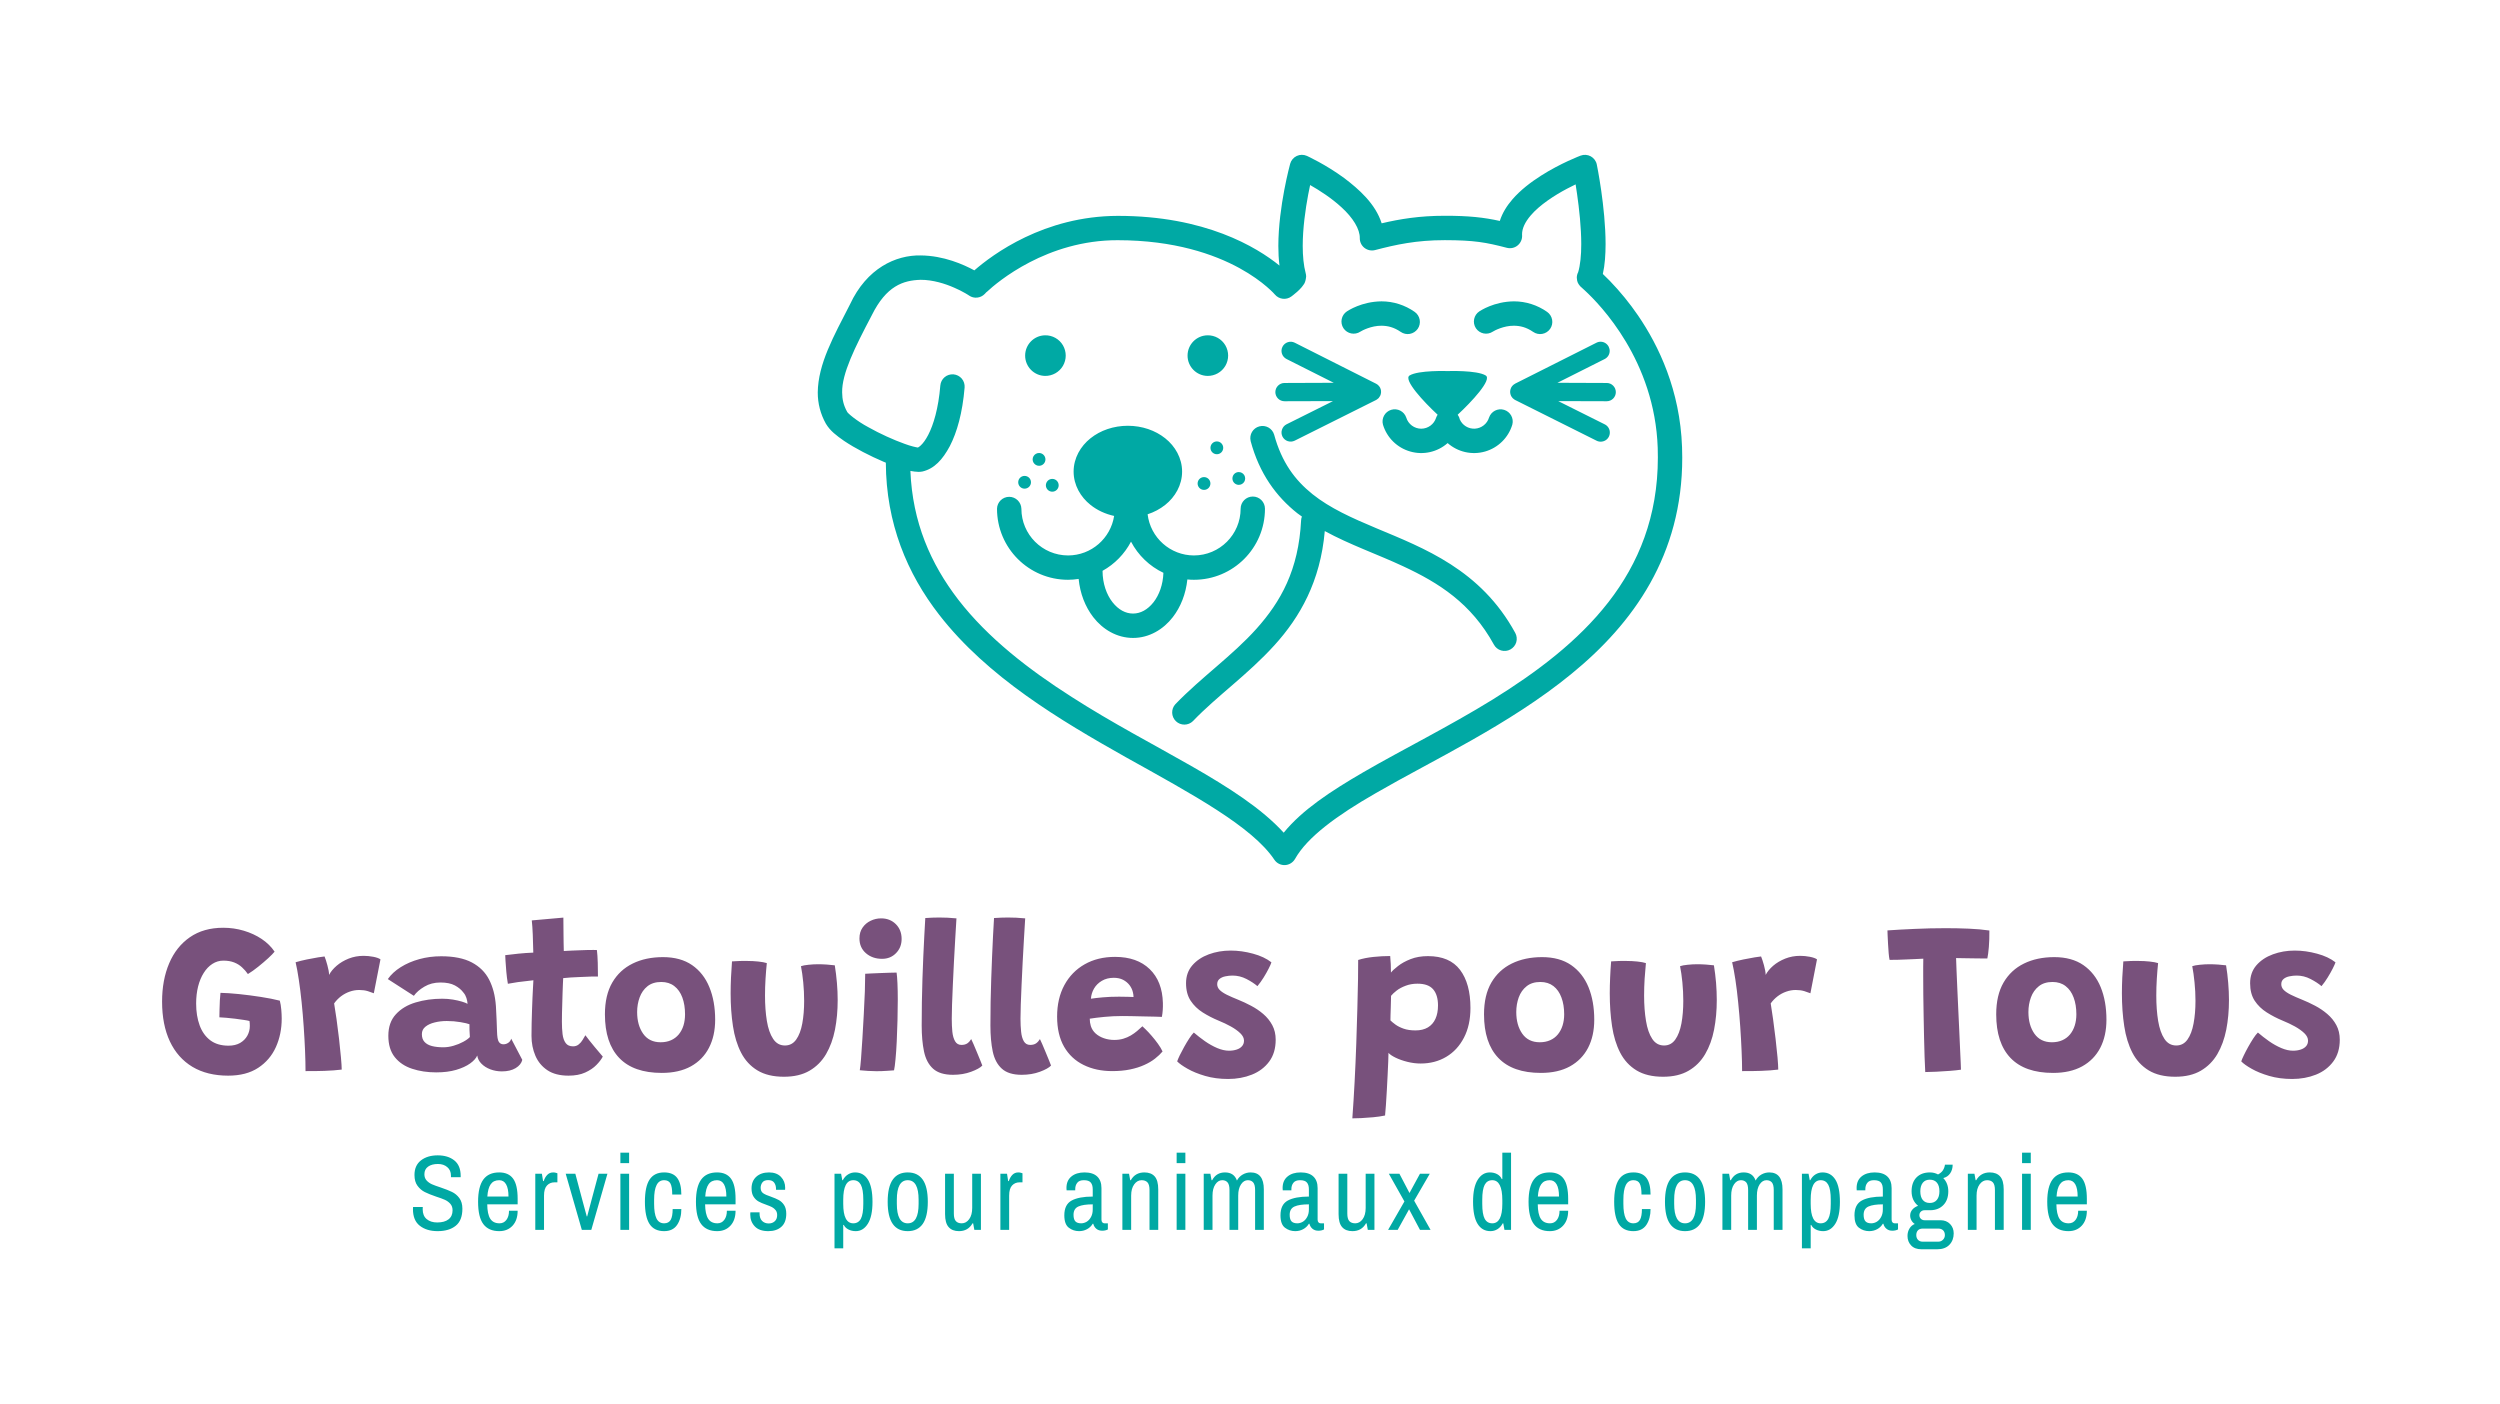
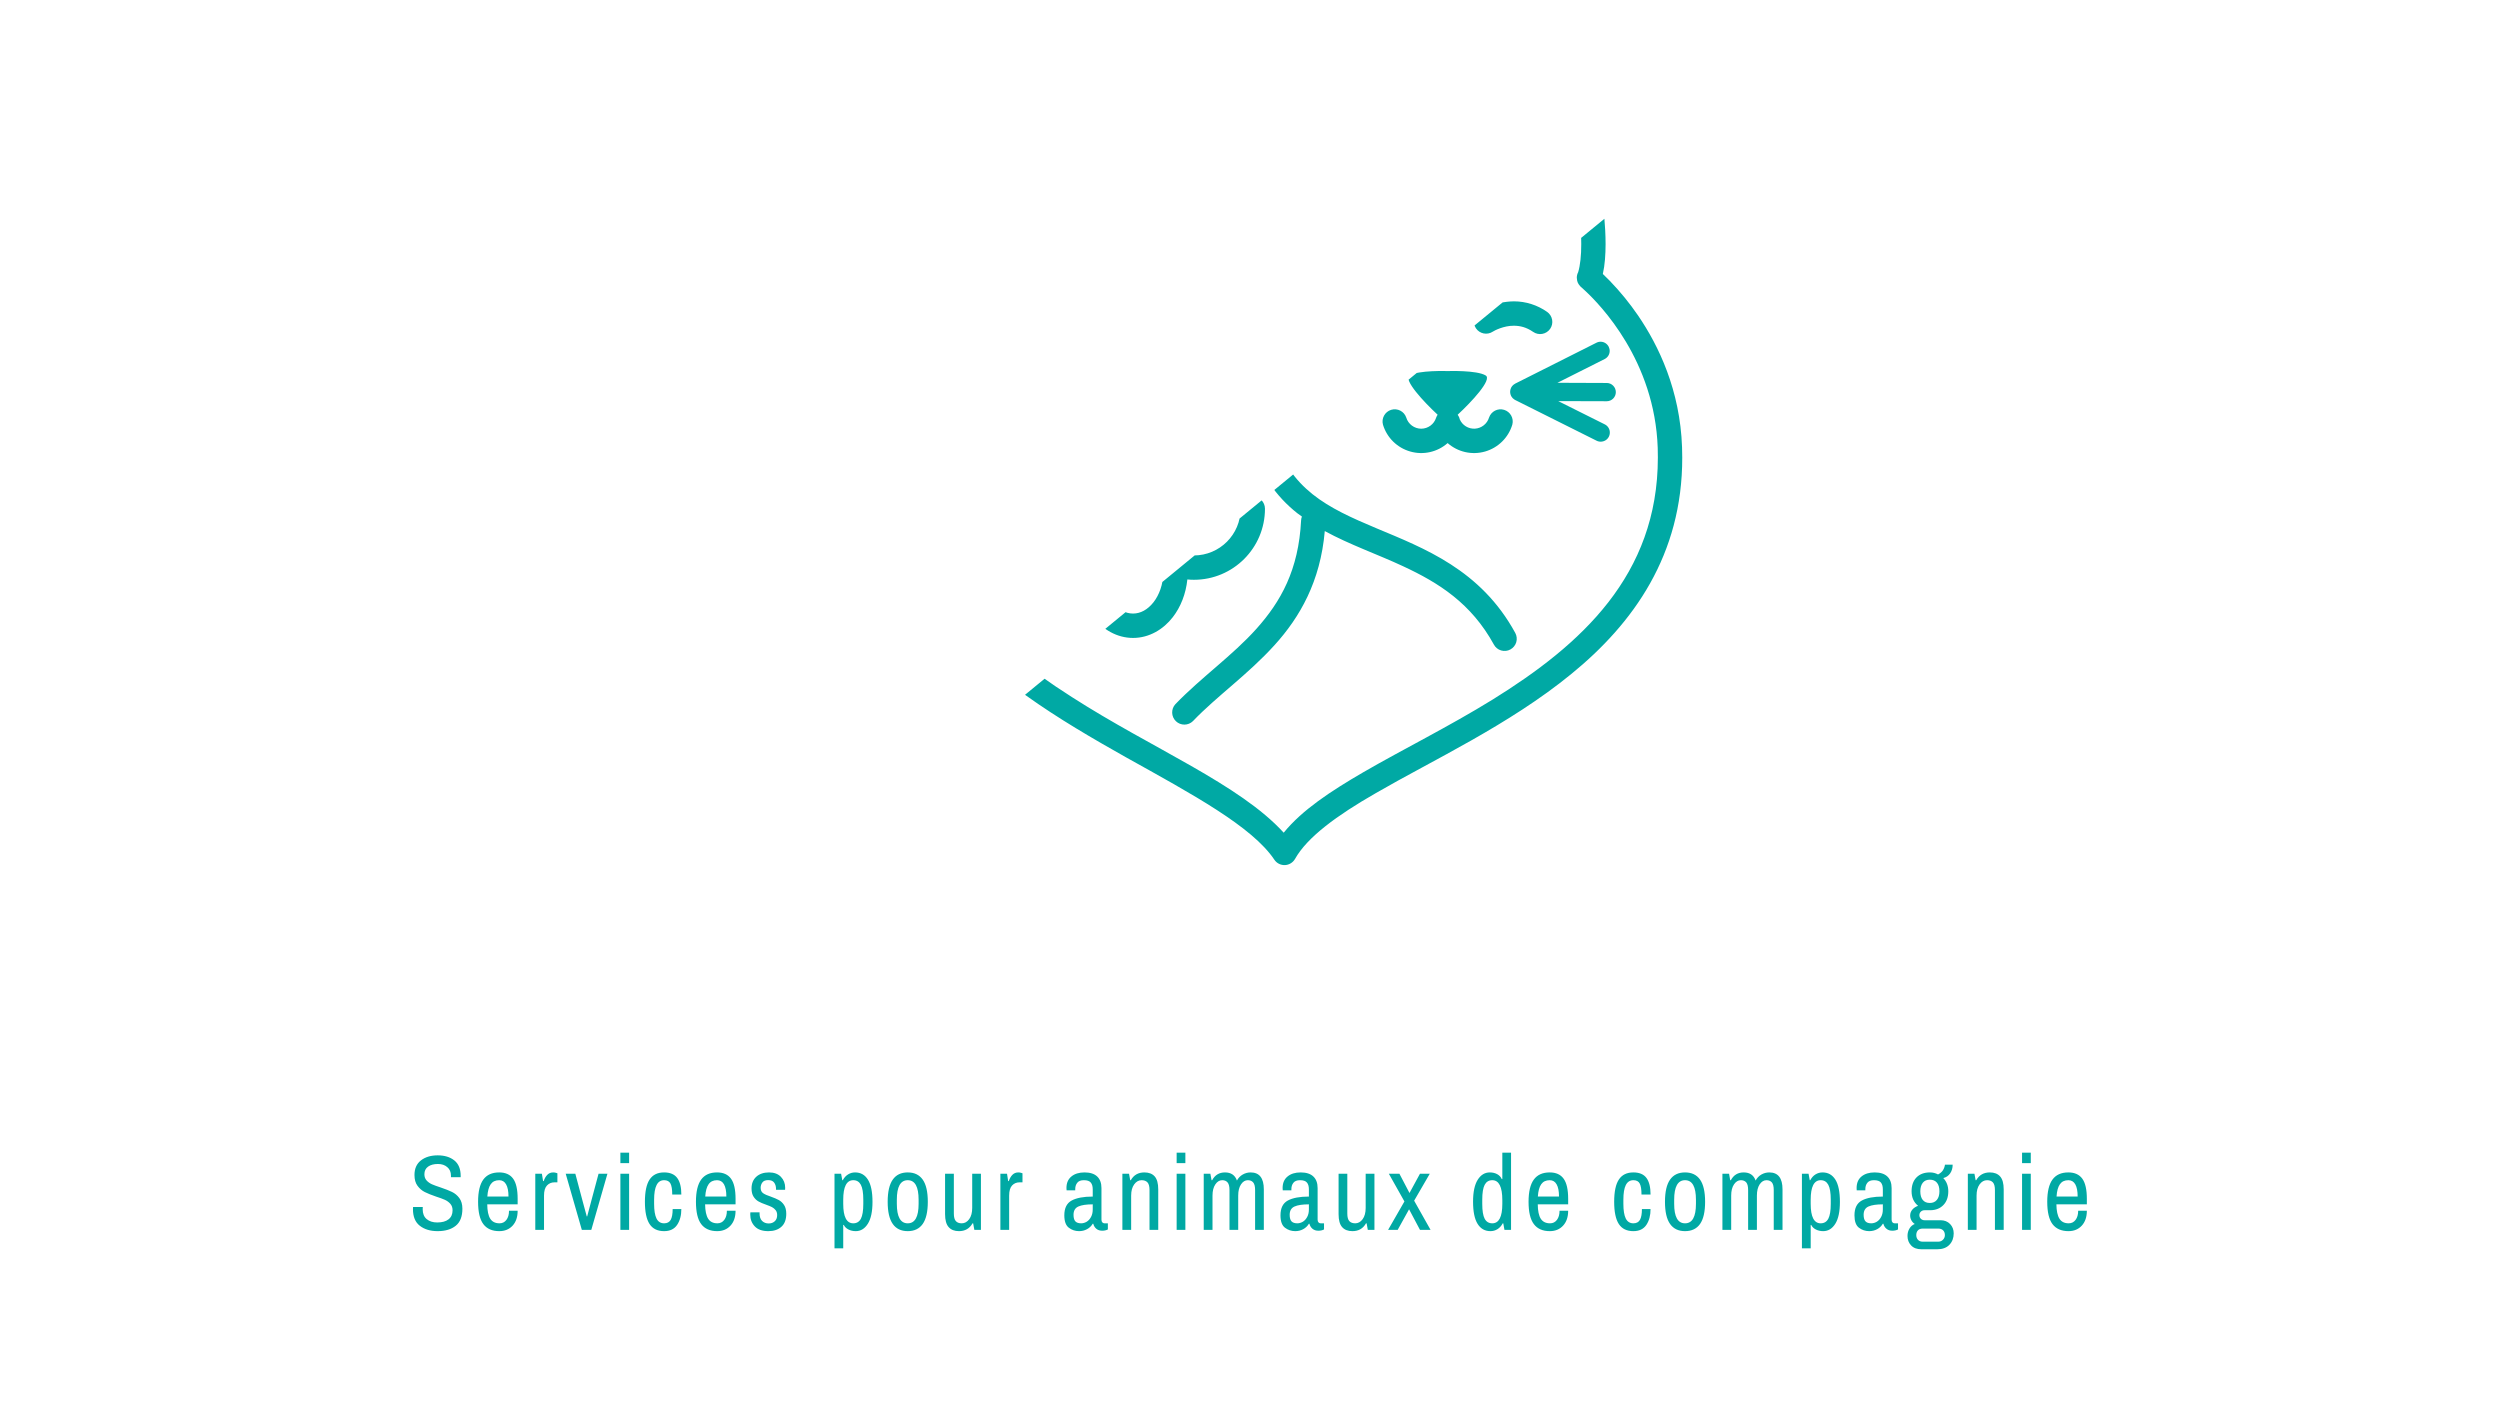
<svg xmlns="http://www.w3.org/2000/svg" viewBox="0 0 52.705 29.601" version="1.1">
  <g transform="matrix(1,0,0,1,3.264,19.343)">
    <g>
-       <path fill-rule="nonzero" fill="#78517c" d="M 1.546 3.334 Q 1.105 3.334 0.793 3.148 Q 0.482 2.961 0.317 2.611 Q 0.153 2.261 0.153 1.773 Q 0.153 1.316 0.303 0.965 Q 0.452 0.614 0.74 0.415 Q 1.028 0.216 1.442 0.216 Q 1.667 0.216 1.875 0.278 Q 2.084 0.34 2.252 0.452 Q 2.421 0.565 2.525 0.72 Q 2.486 0.769 2.391 0.857 Q 2.295 0.945 2.18 1.037 Q 2.066 1.129 1.962 1.192 Q 1.91 1.116 1.839 1.051 Q 1.769 0.985 1.672 0.947 Q 1.575 0.909 1.445 0.909 Q 1.319 0.909 1.213 0.978 Q 1.107 1.046 1.031 1.168 Q 0.954 1.289 0.912 1.455 Q 0.871 1.62 0.871 1.813 Q 0.871 2.072 0.945 2.274 Q 1.019 2.475 1.17 2.589 Q 1.321 2.702 1.553 2.702 Q 1.697 2.702 1.797 2.645 Q 1.897 2.587 1.95 2.492 Q 2.003 2.396 2.003 2.286 Q 2.003 2.254 2.001 2.23 Q 2 2.205 1.996 2.182 Q 1.958 2.171 1.877 2.159 Q 1.796 2.146 1.698 2.134 Q 1.6 2.122 1.51 2.114 Q 1.42 2.106 1.361 2.104 Q 1.361 2.041 1.364 1.943 Q 1.366 1.845 1.371 1.747 Q 1.377 1.649 1.384 1.588 Q 1.544 1.591 1.773 1.614 Q 2.003 1.638 2.235 1.674 Q 2.468 1.71 2.635 1.753 Q 2.657 1.836 2.666 1.941 Q 2.675 2.045 2.675 2.131 Q 2.675 2.457 2.553 2.73 Q 2.43 3.004 2.179 3.169 Q 1.928 3.334 1.546 3.334 M 3.674 1.21 Q 3.726 1.109 3.833 1.017 Q 3.94 0.925 4.087 0.866 Q 4.235 0.808 4.401 0.808 Q 4.502 0.808 4.606 0.828 Q 4.709 0.848 4.757 0.882 L 4.617 1.597 Q 4.568 1.577 4.489 1.552 Q 4.41 1.528 4.309 1.528 Q 4.205 1.528 4.107 1.563 Q 4.01 1.597 3.926 1.66 Q 3.843 1.723 3.78 1.811 Q 3.803 1.942 3.831 2.144 Q 3.859 2.347 3.884 2.56 Q 3.908 2.774 3.924 2.95 Q 3.94 3.125 3.94 3.206 Q 3.782 3.226 3.575 3.233 Q 3.368 3.24 3.177 3.238 Q 3.177 3.049 3.167 2.808 Q 3.157 2.567 3.139 2.305 Q 3.121 2.043 3.095 1.788 Q 3.069 1.532 3.036 1.314 Q 3.004 1.096 2.968 0.943 Q 3.076 0.911 3.206 0.884 Q 3.337 0.857 3.443 0.84 Q 3.548 0.823 3.578 0.821 Q 3.605 0.884 3.638 1.007 Q 3.672 1.129 3.674 1.21 M 5.931 3.265 Q 5.654 3.265 5.425 3.189 Q 5.195 3.114 5.059 2.944 Q 4.923 2.774 4.923 2.493 Q 4.923 2.212 5.082 2.04 Q 5.24 1.867 5.5 1.79 Q 5.76 1.712 6.059 1.712 Q 6.176 1.712 6.284 1.73 Q 6.392 1.748 6.474 1.773 Q 6.557 1.798 6.593 1.82 Q 6.59 1.762 6.569 1.696 Q 6.548 1.631 6.509 1.586 Q 6.442 1.494 6.326 1.432 Q 6.21 1.37 6.021 1.37 Q 5.83 1.37 5.684 1.457 Q 5.537 1.543 5.461 1.651 L 4.912 1.298 Q 5.013 1.154 5.185 1.046 Q 5.357 0.938 5.577 0.877 Q 5.796 0.817 6.037 0.817 Q 6.435 0.817 6.683 0.947 Q 6.93 1.078 7.049 1.312 Q 7.106 1.424 7.142 1.559 Q 7.178 1.694 7.191 1.87 Q 7.2 2.02 7.205 2.151 Q 7.209 2.281 7.214 2.398 Q 7.218 2.569 7.252 2.621 Q 7.286 2.673 7.349 2.673 Q 7.407 2.673 7.453 2.64 Q 7.499 2.608 7.513 2.554 L 7.747 3.001 Q 7.722 3.105 7.607 3.175 Q 7.493 3.244 7.317 3.244 Q 7.189 3.244 7.074 3.201 Q 6.959 3.157 6.885 3.081 Q 6.811 3.006 6.797 2.909 Q 6.761 2.995 6.647 3.077 Q 6.532 3.159 6.352 3.212 Q 6.172 3.265 5.931 3.265 M 6.082 2.736 Q 6.188 2.736 6.299 2.703 Q 6.41 2.671 6.501 2.621 Q 6.593 2.572 6.642 2.52 Q 6.638 2.45 6.634 2.376 Q 6.631 2.302 6.633 2.25 Q 6.584 2.23 6.445 2.206 Q 6.307 2.182 6.156 2.182 Q 6.019 2.182 5.9 2.212 Q 5.78 2.241 5.705 2.302 Q 5.63 2.362 5.63 2.459 Q 5.63 2.563 5.686 2.623 Q 5.742 2.684 5.843 2.71 Q 5.945 2.736 6.082 2.736 M 9.444 2.932 Q 9.401 3.015 9.31 3.108 Q 9.219 3.202 9.073 3.268 Q 8.928 3.334 8.721 3.334 Q 8.449 3.334 8.277 3.22 Q 8.105 3.105 8.023 2.914 Q 7.941 2.722 7.941 2.495 Q 7.941 2.371 7.944 2.231 Q 7.947 2.09 7.952 1.952 Q 7.956 1.813 7.962 1.689 Q 7.968 1.564 7.973 1.469 Q 7.979 1.375 7.981 1.323 Q 7.803 1.341 7.653 1.362 Q 7.502 1.384 7.443 1.397 Q 7.421 1.271 7.41 1.141 Q 7.398 1.01 7.393 0.913 Q 7.387 0.817 7.387 0.794 Q 7.518 0.776 7.666 0.762 Q 7.815 0.747 7.979 0.74 Q 7.977 0.686 7.974 0.571 Q 7.972 0.457 7.968 0.364 Q 7.965 0.281 7.959 0.197 Q 7.952 0.112 7.947 0.061 L 8.613 0.002 Q 8.613 0.029 8.614 0.128 Q 8.616 0.227 8.616 0.367 Q 8.616 0.436 8.618 0.528 Q 8.62 0.619 8.622 0.706 Q 8.697 0.702 8.796 0.697 Q 8.895 0.693 8.953 0.691 Q 9.048 0.686 9.124 0.685 Q 9.201 0.684 9.251 0.684 Q 9.302 0.684 9.32 0.686 Q 9.333 0.792 9.338 0.955 Q 9.342 1.118 9.342 1.244 Q 9.32 1.242 9.196 1.245 Q 9.072 1.249 8.953 1.255 Q 8.87 1.258 8.769 1.264 Q 8.667 1.271 8.609 1.278 Q 8.607 1.325 8.603 1.407 Q 8.6 1.489 8.596 1.592 Q 8.593 1.694 8.59 1.803 Q 8.586 1.912 8.584 2.014 Q 8.582 2.115 8.582 2.194 Q 8.582 2.342 8.596 2.46 Q 8.611 2.578 8.662 2.647 Q 8.712 2.716 8.818 2.716 Q 8.888 2.716 8.937 2.675 Q 8.987 2.635 9.019 2.58 Q 9.052 2.524 9.077 2.482 Q 9.106 2.522 9.159 2.589 Q 9.212 2.655 9.271 2.727 Q 9.331 2.799 9.379 2.855 Q 9.428 2.911 9.444 2.932 M 10.688 3.276 Q 10.092 3.276 9.79 2.96 Q 9.489 2.644 9.489 2.041 Q 9.489 1.638 9.644 1.371 Q 9.799 1.105 10.075 0.97 Q 10.35 0.835 10.713 0.835 Q 11.082 0.835 11.326 1.003 Q 11.57 1.172 11.691 1.469 Q 11.813 1.766 11.813 2.155 Q 11.813 2.495 11.682 2.747 Q 11.552 2.999 11.301 3.138 Q 11.05 3.276 10.688 3.276 M 10.663 2.63 Q 10.787 2.63 10.883 2.587 Q 10.978 2.545 11.045 2.465 Q 11.111 2.385 11.145 2.277 Q 11.178 2.169 11.178 2.041 Q 11.178 1.84 11.121 1.686 Q 11.064 1.532 10.952 1.446 Q 10.841 1.359 10.677 1.359 Q 10.499 1.359 10.386 1.449 Q 10.274 1.539 10.221 1.684 Q 10.168 1.829 10.168 1.993 Q 10.168 2.27 10.295 2.45 Q 10.422 2.63 10.663 2.63 M 13.622 1.026 Q 13.678 1.006 13.783 0.996 Q 13.887 0.985 13.986 0.985 Q 14.07 0.985 14.171 0.992 Q 14.272 0.999 14.335 1.008 Q 14.364 1.19 14.38 1.376 Q 14.396 1.561 14.396 1.741 Q 14.396 2.072 14.339 2.365 Q 14.281 2.657 14.151 2.88 Q 14.02 3.103 13.802 3.23 Q 13.584 3.357 13.264 3.357 Q 12.924 3.357 12.704 3.223 Q 12.483 3.089 12.36 2.85 Q 12.236 2.61 12.188 2.289 Q 12.139 1.969 12.139 1.597 Q 12.139 1.433 12.147 1.263 Q 12.155 1.093 12.168 0.925 Q 12.227 0.92 12.323 0.917 Q 12.418 0.913 12.497 0.916 Q 12.609 0.916 12.723 0.928 Q 12.837 0.94 12.902 0.961 Q 12.886 1.114 12.875 1.29 Q 12.864 1.467 12.864 1.645 Q 12.864 1.942 12.903 2.18 Q 12.942 2.419 13.035 2.558 Q 13.127 2.698 13.284 2.698 Q 13.433 2.698 13.522 2.572 Q 13.611 2.446 13.65 2.233 Q 13.689 2.02 13.689 1.757 Q 13.689 1.559 13.67 1.367 Q 13.651 1.174 13.622 1.026 M 15.584 3.222 Q 15.546 3.224 15.439 3.232 Q 15.332 3.24 15.213 3.24 Q 15.125 3.24 15.036 3.234 Q 14.947 3.229 14.862 3.22 Q 14.873 3.161 14.888 2.98 Q 14.902 2.799 14.917 2.554 Q 14.931 2.308 14.946 2.046 Q 14.961 1.784 14.969 1.555 Q 14.976 1.325 14.976 1.186 Q 15.021 1.183 15.109 1.179 Q 15.197 1.174 15.298 1.171 Q 15.399 1.168 15.492 1.164 Q 15.584 1.161 15.638 1.161 Q 15.649 1.231 15.656 1.386 Q 15.663 1.541 15.663 1.732 Q 15.663 1.937 15.657 2.167 Q 15.651 2.396 15.641 2.611 Q 15.631 2.826 15.615 2.989 Q 15.6 3.152 15.584 3.222 M 15.332 0.871 Q 15.129 0.871 14.992 0.753 Q 14.855 0.634 14.855 0.441 Q 14.855 0.308 14.92 0.214 Q 14.985 0.119 15.09 0.069 Q 15.195 0.018 15.312 0.018 Q 15.498 0.018 15.621 0.139 Q 15.744 0.261 15.744 0.452 Q 15.744 0.63 15.627 0.75 Q 15.51 0.871 15.332 0.871 M 17.445 3.121 Q 17.382 3.188 17.209 3.252 Q 17.037 3.316 16.826 3.316 Q 16.551 3.316 16.408 3.188 Q 16.266 3.06 16.216 2.825 Q 16.167 2.59 16.167 2.277 Q 16.167 2.032 16.171 1.784 Q 16.176 1.537 16.183 1.294 Q 16.191 1.051 16.201 0.822 Q 16.212 0.594 16.222 0.388 Q 16.232 0.182 16.243 0.011 Q 16.403 -8.881784197001252e-16 16.538 -8.881784197001252e-16 Q 16.626 -8.881784197001252e-16 16.711 0.004 Q 16.797 0.009 16.9 0.018 Q 16.889 0.214 16.874 0.451 Q 16.86 0.688 16.847 0.936 Q 16.835 1.183 16.824 1.415 Q 16.812 1.647 16.807 1.835 Q 16.801 2.023 16.801 2.135 Q 16.801 2.281 16.813 2.406 Q 16.826 2.531 16.871 2.609 Q 16.916 2.686 17.006 2.686 Q 17.082 2.686 17.131 2.652 Q 17.179 2.617 17.211 2.563 Q 17.226 2.59 17.26 2.67 Q 17.294 2.749 17.334 2.846 Q 17.375 2.943 17.406 3.021 Q 17.438 3.098 17.445 3.121 M 18.894 3.121 Q 18.831 3.188 18.659 3.252 Q 18.486 3.316 18.275 3.316 Q 18 3.316 17.858 3.188 Q 17.715 3.06 17.665 2.825 Q 17.616 2.59 17.616 2.277 Q 17.616 2.032 17.62 1.784 Q 17.625 1.537 17.633 1.294 Q 17.64 1.051 17.651 0.822 Q 17.661 0.594 17.671 0.388 Q 17.681 0.182 17.692 0.011 Q 17.852 -8.881784197001252e-16 17.987 -8.881784197001252e-16 Q 18.075 -8.881784197001252e-16 18.16 0.004 Q 18.246 0.009 18.349 0.018 Q 18.338 0.214 18.323 0.451 Q 18.309 0.688 18.296 0.936 Q 18.284 1.183 18.273 1.415 Q 18.261 1.647 18.256 1.835 Q 18.25 2.023 18.25 2.135 Q 18.25 2.281 18.263 2.406 Q 18.275 2.531 18.32 2.609 Q 18.365 2.686 18.455 2.686 Q 18.531 2.686 18.58 2.652 Q 18.628 2.617 18.66 2.563 Q 18.675 2.59 18.709 2.67 Q 18.743 2.749 18.783 2.846 Q 18.824 2.943 18.855 3.021 Q 18.887 3.098 18.894 3.121 M 21.245 2.824 Q 21.182 2.9 21.087 2.974 Q 20.993 3.049 20.861 3.108 Q 20.73 3.168 20.561 3.203 Q 20.392 3.238 20.183 3.238 Q 19.843 3.238 19.58 3.108 Q 19.317 2.979 19.169 2.724 Q 19.022 2.468 19.022 2.088 Q 19.022 1.708 19.175 1.425 Q 19.328 1.143 19.602 0.987 Q 19.877 0.83 20.244 0.83 Q 20.707 0.83 20.974 1.088 Q 21.24 1.345 21.252 1.8 Q 21.254 1.883 21.249 1.951 Q 21.245 2.018 21.231 2.095 Q 21.198 2.092 21.087 2.09 Q 20.977 2.088 20.839 2.085 Q 20.7 2.081 20.578 2.079 Q 20.455 2.077 20.397 2.077 Q 20.201 2.077 20.018 2.095 Q 19.834 2.113 19.71 2.133 Q 19.71 2.173 19.716 2.213 Q 19.722 2.252 19.733 2.288 Q 19.762 2.38 19.835 2.446 Q 19.908 2.511 20.011 2.546 Q 20.113 2.581 20.228 2.581 Q 20.331 2.581 20.418 2.555 Q 20.505 2.529 20.577 2.486 Q 20.649 2.443 20.708 2.393 Q 20.768 2.342 20.82 2.293 Q 20.833 2.304 20.889 2.359 Q 20.946 2.414 21.015 2.494 Q 21.085 2.574 21.148 2.662 Q 21.211 2.749 21.245 2.824 M 19.735 1.712 Q 19.836 1.696 19.985 1.683 Q 20.133 1.669 20.329 1.669 Q 20.435 1.669 20.517 1.672 Q 20.599 1.674 20.633 1.676 Q 20.633 1.629 20.619 1.573 Q 20.601 1.496 20.549 1.426 Q 20.496 1.357 20.414 1.314 Q 20.331 1.271 20.217 1.271 Q 20.073 1.271 19.966 1.334 Q 19.859 1.397 19.8 1.498 Q 19.742 1.6 19.735 1.712 M 22.627 3.404 Q 22.363 3.404 22.144 3.34 Q 21.925 3.276 21.773 3.189 Q 21.621 3.103 21.553 3.033 Q 21.567 2.99 21.606 2.908 Q 21.646 2.826 21.7 2.729 Q 21.754 2.632 21.808 2.549 Q 21.862 2.466 21.904 2.425 Q 22.012 2.518 22.138 2.607 Q 22.264 2.695 22.397 2.752 Q 22.53 2.808 22.645 2.808 Q 22.735 2.808 22.807 2.784 Q 22.879 2.761 22.92 2.713 Q 22.962 2.666 22.962 2.596 Q 22.962 2.515 22.884 2.44 Q 22.807 2.365 22.685 2.297 Q 22.564 2.23 22.431 2.176 Q 22.249 2.101 22.091 2.001 Q 21.934 1.901 21.837 1.754 Q 21.74 1.606 21.74 1.386 Q 21.74 1.161 21.873 1.008 Q 22.006 0.855 22.22 0.776 Q 22.435 0.697 22.681 0.697 Q 22.912 0.697 23.151 0.762 Q 23.389 0.826 23.54 0.945 Q 23.527 0.988 23.483 1.075 Q 23.439 1.163 23.377 1.263 Q 23.315 1.363 23.245 1.447 Q 23.153 1.368 23.014 1.296 Q 22.874 1.224 22.721 1.224 Q 22.645 1.224 22.569 1.24 Q 22.494 1.255 22.445 1.296 Q 22.397 1.336 22.397 1.406 Q 22.397 1.474 22.449 1.527 Q 22.501 1.579 22.601 1.629 Q 22.701 1.678 22.836 1.732 Q 22.971 1.786 23.11 1.86 Q 23.25 1.933 23.368 2.034 Q 23.486 2.135 23.558 2.269 Q 23.63 2.403 23.63 2.576 Q 23.63 2.853 23.493 3.037 Q 23.356 3.222 23.127 3.313 Q 22.899 3.404 22.627 3.404 M 25.246 4.234 Q 25.273 3.868 25.294 3.463 Q 25.315 3.058 25.329 2.659 Q 25.342 2.261 25.352 1.91 Q 25.363 1.559 25.366 1.295 Q 25.369 1.03 25.369 0.895 Q 25.509 0.85 25.691 0.831 Q 25.873 0.812 26.044 0.812 Q 26.051 0.884 26.056 0.982 Q 26.06 1.08 26.06 1.161 Q 26.103 1.105 26.209 1.023 Q 26.314 0.94 26.474 0.877 Q 26.634 0.814 26.841 0.814 Q 27.298 0.814 27.517 1.104 Q 27.736 1.393 27.736 1.908 Q 27.736 2.27 27.599 2.533 Q 27.462 2.797 27.226 2.937 Q 26.989 3.078 26.686 3.078 Q 26.548 3.078 26.408 3.043 Q 26.267 3.008 26.158 2.955 Q 26.049 2.902 26.008 2.853 Q 26.008 2.907 26.003 3.033 Q 25.997 3.159 25.99 3.32 Q 25.984 3.481 25.973 3.647 Q 25.963 3.814 25.954 3.954 Q 25.945 4.095 25.936 4.174 Q 25.817 4.199 25.683 4.211 Q 25.549 4.223 25.432 4.229 Q 25.315 4.234 25.246 4.234 M 26.578 2.38 Q 26.733 2.38 26.839 2.317 Q 26.944 2.254 26.998 2.136 Q 27.052 2.018 27.052 1.854 Q 27.052 1.633 26.95 1.514 Q 26.848 1.395 26.62 1.395 Q 26.483 1.395 26.371 1.438 Q 26.258 1.48 26.18 1.54 Q 26.103 1.6 26.062 1.651 Q 26.062 1.683 26.06 1.752 Q 26.058 1.82 26.056 1.902 Q 26.053 1.984 26.051 2.056 Q 26.049 2.128 26.049 2.169 Q 26.087 2.207 26.155 2.257 Q 26.222 2.306 26.326 2.343 Q 26.429 2.38 26.578 2.38 M 29.221 3.276 Q 28.625 3.276 28.324 2.96 Q 28.022 2.644 28.022 2.041 Q 28.022 1.638 28.177 1.371 Q 28.333 1.105 28.608 0.97 Q 28.884 0.835 29.246 0.835 Q 29.615 0.835 29.859 1.003 Q 30.103 1.172 30.225 1.469 Q 30.346 1.766 30.346 2.155 Q 30.346 2.495 30.216 2.747 Q 30.085 2.999 29.834 3.138 Q 29.584 3.276 29.221 3.276 M 29.197 2.63 Q 29.32 2.63 29.416 2.587 Q 29.512 2.545 29.578 2.465 Q 29.644 2.385 29.678 2.277 Q 29.712 2.169 29.712 2.041 Q 29.712 1.84 29.654 1.686 Q 29.597 1.532 29.486 1.446 Q 29.374 1.359 29.21 1.359 Q 29.032 1.359 28.92 1.449 Q 28.807 1.539 28.754 1.684 Q 28.702 1.829 28.702 1.993 Q 28.702 2.27 28.829 2.45 Q 28.956 2.63 29.197 2.63 M 32.155 1.026 Q 32.212 1.006 32.316 0.996 Q 32.421 0.985 32.52 0.985 Q 32.603 0.985 32.704 0.992 Q 32.806 0.999 32.869 1.008 Q 32.898 1.19 32.914 1.376 Q 32.929 1.561 32.929 1.741 Q 32.929 2.072 32.872 2.365 Q 32.815 2.657 32.684 2.88 Q 32.554 3.103 32.335 3.23 Q 32.117 3.357 31.798 3.357 Q 31.458 3.357 31.237 3.223 Q 31.017 3.089 30.893 2.85 Q 30.769 2.61 30.721 2.289 Q 30.673 1.969 30.673 1.597 Q 30.673 1.433 30.681 1.263 Q 30.688 1.093 30.702 0.925 Q 30.76 0.92 30.856 0.917 Q 30.952 0.913 31.03 0.916 Q 31.143 0.916 31.257 0.928 Q 31.37 0.94 31.435 0.961 Q 31.42 1.114 31.408 1.29 Q 31.397 1.467 31.397 1.645 Q 31.397 1.942 31.437 2.18 Q 31.476 2.419 31.568 2.558 Q 31.66 2.698 31.818 2.698 Q 31.966 2.698 32.055 2.572 Q 32.144 2.446 32.184 2.233 Q 32.223 2.02 32.223 1.757 Q 32.223 1.559 32.204 1.367 Q 32.185 1.174 32.155 1.026 M 33.96 1.21 Q 34.012 1.109 34.118 1.017 Q 34.225 0.925 34.373 0.866 Q 34.52 0.808 34.687 0.808 Q 34.788 0.808 34.891 0.828 Q 34.995 0.848 35.042 0.882 L 34.903 1.597 Q 34.853 1.577 34.774 1.552 Q 34.696 1.528 34.594 1.528 Q 34.491 1.528 34.393 1.563 Q 34.295 1.597 34.212 1.66 Q 34.129 1.723 34.066 1.811 Q 34.088 1.942 34.116 2.144 Q 34.144 2.347 34.169 2.56 Q 34.194 2.774 34.21 2.95 Q 34.225 3.125 34.225 3.206 Q 34.068 3.226 33.861 3.233 Q 33.654 3.24 33.463 3.238 Q 33.463 3.049 33.452 2.808 Q 33.442 2.567 33.424 2.305 Q 33.406 2.043 33.38 1.788 Q 33.355 1.532 33.322 1.314 Q 33.289 1.096 33.253 0.943 Q 33.361 0.911 33.492 0.884 Q 33.622 0.857 33.728 0.84 Q 33.834 0.823 33.863 0.821 Q 33.89 0.884 33.924 1.007 Q 33.958 1.129 33.96 1.21 M 36.572 0.893 Q 36.561 0.844 36.553 0.753 Q 36.545 0.661 36.54 0.561 Q 36.534 0.461 36.531 0.381 Q 36.527 0.301 36.527 0.272 Q 36.779 0.254 37.102 0.24 Q 37.425 0.225 37.756 0.225 Q 38.005 0.225 38.243 0.235 Q 38.48 0.245 38.676 0.274 Q 38.678 0.461 38.665 0.622 Q 38.651 0.783 38.633 0.864 Q 38.59 0.864 38.509 0.863 Q 38.428 0.862 38.331 0.861 Q 38.233 0.859 38.138 0.858 Q 38.044 0.857 37.974 0.855 Q 37.976 0.938 37.983 1.101 Q 37.99 1.264 37.999 1.474 Q 38.008 1.683 38.019 1.912 Q 38.03 2.142 38.04 2.362 Q 38.05 2.583 38.058 2.766 Q 38.066 2.95 38.072 3.068 Q 38.077 3.186 38.077 3.208 Q 37.987 3.222 37.843 3.233 Q 37.699 3.244 37.557 3.251 Q 37.414 3.258 37.324 3.258 Q 37.317 3.125 37.31 2.937 Q 37.303 2.749 37.299 2.53 Q 37.294 2.311 37.29 2.08 Q 37.285 1.849 37.283 1.629 Q 37.281 1.408 37.281 1.224 Q 37.281 1.12 37.281 1.03 Q 37.281 0.94 37.283 0.868 Q 37.207 0.873 37.117 0.876 Q 37.027 0.88 36.932 0.884 Q 36.838 0.889 36.745 0.891 Q 36.653 0.893 36.572 0.893 M 40.019 3.276 Q 39.423 3.276 39.121 2.96 Q 38.82 2.644 38.82 2.041 Q 38.82 1.638 38.975 1.371 Q 39.13 1.105 39.406 0.97 Q 39.682 0.835 40.044 0.835 Q 40.413 0.835 40.657 1.003 Q 40.901 1.172 41.023 1.469 Q 41.144 1.766 41.144 2.155 Q 41.144 2.495 41.014 2.747 Q 40.883 2.999 40.632 3.138 Q 40.381 3.276 40.019 3.276 M 39.994 2.63 Q 40.118 2.63 40.214 2.587 Q 40.309 2.545 40.376 2.465 Q 40.442 2.385 40.476 2.277 Q 40.51 2.169 40.51 2.041 Q 40.51 1.84 40.452 1.686 Q 40.395 1.532 40.283 1.446 Q 40.172 1.359 40.008 1.359 Q 39.83 1.359 39.718 1.449 Q 39.605 1.539 39.552 1.684 Q 39.499 1.829 39.499 1.993 Q 39.499 2.27 39.626 2.45 Q 39.754 2.63 39.994 2.63 M 42.953 1.026 Q 43.009 1.006 43.114 0.996 Q 43.219 0.985 43.318 0.985 Q 43.401 0.985 43.502 0.992 Q 43.603 0.999 43.666 1.008 Q 43.696 1.19 43.711 1.376 Q 43.727 1.561 43.727 1.741 Q 43.727 2.072 43.67 2.365 Q 43.612 2.657 43.482 2.88 Q 43.351 3.103 43.133 3.23 Q 42.915 3.357 42.595 3.357 Q 42.256 3.357 42.035 3.223 Q 41.815 3.089 41.691 2.85 Q 41.567 2.61 41.519 2.289 Q 41.47 1.969 41.47 1.597 Q 41.47 1.433 41.478 1.263 Q 41.486 1.093 41.5 0.925 Q 41.558 0.92 41.654 0.917 Q 41.749 0.913 41.828 0.916 Q 41.941 0.916 42.054 0.928 Q 42.168 0.94 42.233 0.961 Q 42.217 1.114 42.206 1.29 Q 42.195 1.467 42.195 1.645 Q 42.195 1.942 42.234 2.18 Q 42.274 2.419 42.366 2.558 Q 42.458 2.698 42.616 2.698 Q 42.764 2.698 42.853 2.572 Q 42.942 2.446 42.981 2.233 Q 43.021 2.02 43.021 1.757 Q 43.021 1.559 43.001 1.367 Q 42.982 1.174 42.953 1.026 M 45.059 3.404 Q 44.796 3.404 44.576 3.34 Q 44.357 3.276 44.205 3.189 Q 44.053 3.103 43.986 3.033 Q 43.999 2.99 44.039 2.908 Q 44.078 2.826 44.132 2.729 Q 44.186 2.632 44.24 2.549 Q 44.294 2.466 44.337 2.425 Q 44.445 2.518 44.571 2.607 Q 44.697 2.695 44.83 2.752 Q 44.962 2.808 45.077 2.808 Q 45.167 2.808 45.239 2.784 Q 45.311 2.761 45.353 2.713 Q 45.394 2.666 45.394 2.596 Q 45.394 2.515 45.317 2.44 Q 45.239 2.365 45.118 2.297 Q 44.996 2.23 44.863 2.176 Q 44.681 2.101 44.524 2.001 Q 44.366 1.901 44.269 1.754 Q 44.173 1.606 44.173 1.386 Q 44.173 1.161 44.305 1.008 Q 44.438 0.855 44.653 0.776 Q 44.868 0.697 45.113 0.697 Q 45.345 0.697 45.583 0.762 Q 45.822 0.826 45.973 0.945 Q 45.959 0.988 45.915 1.075 Q 45.871 1.163 45.809 1.263 Q 45.748 1.363 45.678 1.447 Q 45.586 1.368 45.446 1.296 Q 45.307 1.224 45.154 1.224 Q 45.077 1.224 45.002 1.24 Q 44.926 1.255 44.878 1.296 Q 44.83 1.336 44.83 1.406 Q 44.83 1.474 44.881 1.527 Q 44.933 1.579 45.033 1.629 Q 45.133 1.678 45.268 1.732 Q 45.403 1.786 45.543 1.86 Q 45.682 1.933 45.8 2.034 Q 45.919 2.135 45.991 2.269 Q 46.063 2.403 46.063 2.576 Q 46.063 2.853 45.925 3.037 Q 45.788 3.222 45.56 3.313 Q 45.331 3.404 45.059 3.404" />
-     </g>
+       </g>
    <g>
      <path fill-rule="nonzero" fill="#00a9a4" d="M 5.587 6.499 Q 5.442 6.387 5.442 6.148 L 5.444 6.103 L 5.649 6.103 L 5.647 6.15 Q 5.647 6.288 5.731 6.358 Q 5.816 6.429 5.953 6.429 Q 6.108 6.429 6.192 6.363 Q 6.277 6.297 6.277 6.173 Q 6.277 6.09 6.231 6.037 Q 6.185 5.984 6.116 5.952 Q 6.047 5.921 5.928 5.883 Q 5.782 5.833 5.692 5.788 Q 5.602 5.743 5.538 5.656 Q 5.474 5.57 5.474 5.428 Q 5.474 5.226 5.611 5.12 Q 5.748 5.014 5.964 5.014 Q 6.18 5.014 6.314 5.121 Q 6.448 5.228 6.448 5.448 L 6.448 5.475 L 6.243 5.475 L 6.243 5.442 Q 6.243 5.327 6.165 5.262 Q 6.088 5.196 5.969 5.196 Q 5.84 5.196 5.762 5.251 Q 5.683 5.307 5.683 5.412 Q 5.683 5.491 5.728 5.542 Q 5.773 5.592 5.84 5.623 Q 5.908 5.653 6.025 5.691 Q 6.173 5.741 6.264 5.785 Q 6.356 5.829 6.42 5.915 Q 6.484 6.002 6.484 6.139 Q 6.484 6.387 6.343 6.499 Q 6.203 6.612 5.962 6.612 Q 5.732 6.612 5.587 6.499 M 6.926 6.464 Q 6.815 6.317 6.815 5.993 Q 6.815 5.676 6.925 5.525 Q 7.035 5.374 7.26 5.374 Q 7.458 5.374 7.554 5.506 Q 7.649 5.637 7.649 5.93 L 7.649 6.047 L 7.008 6.047 Q 7.01 6.254 7.072 6.351 Q 7.134 6.447 7.267 6.447 Q 7.357 6.447 7.412 6.375 Q 7.467 6.303 7.467 6.182 L 7.649 6.182 Q 7.649 6.38 7.543 6.496 Q 7.436 6.612 7.262 6.612 Q 7.037 6.612 6.926 6.464 M 7.456 5.883 Q 7.456 5.714 7.406 5.626 Q 7.357 5.538 7.26 5.538 Q 7.141 5.538 7.081 5.623 Q 7.022 5.707 7.01 5.883 L 7.456 5.883 M 8.021 5.401 L 8.16 5.401 L 8.185 5.556 L 8.199 5.556 Q 8.223 5.478 8.273 5.426 Q 8.322 5.374 8.399 5.374 Q 8.43 5.374 8.455 5.382 Q 8.48 5.39 8.487 5.392 L 8.487 5.583 L 8.426 5.583 Q 8.329 5.583 8.267 5.65 Q 8.205 5.716 8.205 5.862 L 8.205 6.585 L 8.021 6.585 L 8.021 5.401 M 8.662 5.401 L 8.865 5.401 L 9.025 6.002 L 9.106 6.301 L 9.115 6.301 L 9.196 5.995 L 9.355 5.401 L 9.542 5.401 L 9.202 6.585 L 9.002 6.585 L 8.662 5.401 M 9.815 4.958 L 9.999 4.958 L 9.999 5.178 L 9.815 5.178 L 9.815 4.958 M 9.815 5.401 L 9.999 5.401 L 9.999 6.585 L 9.815 6.585 L 9.815 5.401 M 10.43 6.462 Q 10.332 6.312 10.332 5.993 Q 10.332 5.673 10.431 5.524 Q 10.53 5.374 10.737 5.374 Q 10.926 5.374 11.013 5.491 Q 11.1 5.608 11.1 5.84 L 10.908 5.84 Q 10.908 5.68 10.871 5.609 Q 10.834 5.538 10.737 5.538 Q 10.629 5.538 10.578 5.641 Q 10.526 5.743 10.526 5.95 L 10.526 6.036 Q 10.526 6.243 10.576 6.345 Q 10.627 6.447 10.737 6.447 Q 10.834 6.447 10.876 6.373 Q 10.917 6.299 10.917 6.146 L 11.1 6.146 Q 11.1 6.348 11.011 6.48 Q 10.922 6.612 10.737 6.612 Q 10.528 6.612 10.43 6.462 M 11.519 6.464 Q 11.408 6.317 11.408 5.993 Q 11.408 5.676 11.518 5.525 Q 11.628 5.374 11.853 5.374 Q 12.051 5.374 12.147 5.506 Q 12.243 5.637 12.243 5.93 L 12.243 6.047 L 11.601 6.047 Q 11.604 6.254 11.666 6.351 Q 11.727 6.447 11.86 6.447 Q 11.95 6.447 12.005 6.375 Q 12.06 6.303 12.06 6.182 L 12.243 6.182 Q 12.243 6.38 12.136 6.496 Q 12.029 6.612 11.856 6.612 Q 11.631 6.612 11.519 6.464 M 12.049 5.883 Q 12.049 5.714 12 5.626 Q 11.95 5.538 11.853 5.538 Q 11.734 5.538 11.675 5.623 Q 11.615 5.707 11.604 5.883 L 12.049 5.883 M 12.648 6.511 Q 12.553 6.411 12.553 6.265 Q 12.553 6.238 12.554 6.228 Q 12.556 6.218 12.556 6.216 L 12.749 6.216 L 12.749 6.238 Q 12.749 6.344 12.803 6.397 Q 12.857 6.45 12.943 6.45 Q 13.019 6.45 13.07 6.403 Q 13.12 6.357 13.12 6.274 Q 13.12 6.211 13.089 6.171 Q 13.057 6.13 13.012 6.106 Q 12.967 6.083 12.886 6.054 Q 12.787 6.02 12.727 5.986 Q 12.666 5.952 12.623 5.886 Q 12.58 5.82 12.58 5.712 Q 12.58 5.556 12.68 5.465 Q 12.781 5.374 12.949 5.374 Q 13.109 5.374 13.199 5.467 Q 13.289 5.561 13.289 5.698 L 13.287 5.741 L 13.096 5.741 L 13.096 5.721 Q 13.096 5.642 13.057 5.589 Q 13.019 5.536 12.931 5.536 Q 12.844 5.536 12.808 5.586 Q 12.772 5.635 12.772 5.698 Q 12.772 5.775 12.824 5.812 Q 12.877 5.849 12.988 5.885 Q 13.089 5.921 13.154 5.956 Q 13.219 5.991 13.265 6.06 Q 13.312 6.13 13.312 6.247 Q 13.312 6.429 13.209 6.52 Q 13.107 6.612 12.934 6.612 Q 12.742 6.612 12.648 6.511 M 14.329 5.401 L 14.468 5.401 L 14.493 5.538 L 14.504 5.538 Q 14.547 5.457 14.615 5.416 Q 14.682 5.374 14.763 5.374 Q 14.939 5.374 15.034 5.527 Q 15.13 5.68 15.13 5.995 Q 15.13 6.301 15.032 6.456 Q 14.934 6.612 14.777 6.612 Q 14.691 6.612 14.623 6.577 Q 14.554 6.542 14.525 6.481 L 14.513 6.481 L 14.513 6.974 L 14.329 6.974 L 14.329 5.401 M 14.885 6.351 Q 14.936 6.254 14.936 6.036 L 14.936 5.95 Q 14.936 5.732 14.885 5.635 Q 14.833 5.538 14.725 5.538 Q 14.513 5.538 14.513 5.95 L 14.513 6.036 Q 14.513 6.447 14.725 6.447 Q 14.833 6.447 14.885 6.351 M 15.557 6.46 Q 15.45 6.308 15.45 5.993 Q 15.45 5.678 15.557 5.526 Q 15.663 5.374 15.873 5.374 Q 16.082 5.374 16.189 5.526 Q 16.296 5.678 16.296 5.993 Q 16.296 6.308 16.189 6.46 Q 16.082 6.612 15.873 6.612 Q 15.663 6.612 15.557 6.46 M 16.102 6.036 L 16.102 5.95 Q 16.102 5.538 15.873 5.538 Q 15.643 5.538 15.643 5.95 L 15.643 6.036 Q 15.643 6.447 15.873 6.447 Q 16.102 6.447 16.102 6.036 M 16.736 6.527 Q 16.66 6.443 16.66 6.254 L 16.66 5.401 L 16.845 5.401 L 16.845 6.24 Q 16.845 6.355 16.888 6.401 Q 16.93 6.447 17.011 6.447 Q 17.104 6.447 17.168 6.36 Q 17.232 6.272 17.232 6.123 L 17.232 5.401 L 17.416 5.401 L 17.416 6.585 L 17.277 6.585 L 17.252 6.447 L 17.239 6.447 Q 17.146 6.612 16.953 6.612 Q 16.811 6.612 16.736 6.527 M 17.826 5.401 L 17.966 5.401 L 17.99 5.556 L 18.004 5.556 Q 18.029 5.478 18.078 5.426 Q 18.128 5.374 18.204 5.374 Q 18.236 5.374 18.26 5.382 Q 18.285 5.39 18.292 5.392 L 18.292 5.583 L 18.231 5.583 Q 18.134 5.583 18.072 5.65 Q 18.011 5.716 18.011 5.862 L 18.011 6.585 L 17.826 6.585 L 17.826 5.401 M 19.269 6.54 Q 19.174 6.468 19.174 6.279 Q 19.174 6.051 19.328 5.967 Q 19.483 5.883 19.773 5.883 L 19.773 5.73 Q 19.773 5.637 19.732 5.588 Q 19.692 5.538 19.586 5.538 Q 19.489 5.538 19.447 5.592 Q 19.404 5.646 19.404 5.725 L 19.404 5.752 L 19.222 5.752 Q 19.219 5.739 19.219 5.703 Q 19.219 5.545 19.323 5.46 Q 19.426 5.374 19.6 5.374 Q 19.777 5.374 19.867 5.46 Q 19.957 5.545 19.957 5.705 L 19.957 6.369 Q 19.957 6.407 19.975 6.427 Q 19.993 6.447 20.02 6.447 L 20.092 6.447 L 20.092 6.576 Q 20.043 6.603 19.971 6.603 Q 19.899 6.603 19.85 6.563 Q 19.802 6.524 19.784 6.456 L 19.773 6.456 Q 19.728 6.531 19.652 6.571 Q 19.577 6.612 19.485 6.612 Q 19.363 6.612 19.269 6.54 M 19.645 6.414 Q 19.701 6.38 19.737 6.313 Q 19.773 6.247 19.773 6.155 L 19.773 6.047 Q 19.57 6.047 19.469 6.093 Q 19.368 6.139 19.368 6.267 Q 19.368 6.364 19.407 6.406 Q 19.447 6.447 19.528 6.447 Q 19.588 6.447 19.645 6.414 M 20.398 5.401 L 20.538 5.401 L 20.563 5.538 L 20.576 5.538 Q 20.668 5.374 20.862 5.374 Q 21.004 5.374 21.079 5.458 Q 21.154 5.543 21.154 5.732 L 21.154 6.585 L 20.97 6.585 L 20.97 5.745 Q 20.97 5.631 20.927 5.584 Q 20.884 5.538 20.803 5.538 Q 20.711 5.538 20.647 5.626 Q 20.583 5.714 20.583 5.862 L 20.583 6.585 L 20.398 6.585 L 20.398 5.401 M 21.542 4.958 L 21.726 4.958 L 21.726 5.178 L 21.542 5.178 L 21.542 4.958 M 21.542 5.401 L 21.726 5.401 L 21.726 6.585 L 21.542 6.585 L 21.542 5.401 M 22.113 5.401 L 22.253 5.401 L 22.278 5.538 L 22.291 5.538 Q 22.379 5.374 22.561 5.374 Q 22.752 5.374 22.813 5.545 Q 22.858 5.462 22.936 5.418 Q 23.013 5.374 23.101 5.374 Q 23.38 5.374 23.38 5.732 L 23.38 6.585 L 23.196 6.585 L 23.196 5.745 Q 23.196 5.631 23.155 5.584 Q 23.115 5.538 23.043 5.538 Q 22.957 5.538 22.899 5.626 Q 22.84 5.714 22.84 5.862 L 22.84 6.585 L 22.656 6.585 L 22.656 5.745 Q 22.656 5.631 22.615 5.584 Q 22.575 5.538 22.503 5.538 Q 22.417 5.538 22.358 5.626 Q 22.298 5.714 22.298 5.862 L 22.298 6.585 L 22.113 6.585 L 22.113 5.401 M 23.826 6.54 Q 23.731 6.468 23.731 6.279 Q 23.731 6.051 23.885 5.967 Q 24.04 5.883 24.33 5.883 L 24.33 5.73 Q 24.33 5.637 24.289 5.588 Q 24.249 5.538 24.143 5.538 Q 24.046 5.538 24.004 5.592 Q 23.961 5.646 23.961 5.725 L 23.961 5.752 L 23.779 5.752 Q 23.776 5.739 23.776 5.703 Q 23.776 5.545 23.88 5.46 Q 23.983 5.374 24.157 5.374 Q 24.334 5.374 24.424 5.46 Q 24.514 5.545 24.514 5.705 L 24.514 6.369 Q 24.514 6.407 24.532 6.427 Q 24.55 6.447 24.577 6.447 L 24.649 6.447 L 24.649 6.576 Q 24.6 6.603 24.528 6.603 Q 24.456 6.603 24.407 6.563 Q 24.359 6.524 24.341 6.456 L 24.33 6.456 Q 24.285 6.531 24.209 6.571 Q 24.134 6.612 24.042 6.612 Q 23.92 6.612 23.826 6.54 M 24.202 6.414 Q 24.258 6.38 24.294 6.313 Q 24.33 6.247 24.33 6.155 L 24.33 6.047 Q 24.127 6.047 24.026 6.093 Q 23.925 6.139 23.925 6.267 Q 23.925 6.364 23.964 6.406 Q 24.004 6.447 24.085 6.447 Q 24.145 6.447 24.202 6.414 M 25.031 6.527 Q 24.956 6.443 24.956 6.254 L 24.956 5.401 L 25.14 5.401 L 25.14 6.24 Q 25.14 6.355 25.183 6.401 Q 25.226 6.447 25.307 6.447 Q 25.399 6.447 25.463 6.36 Q 25.527 6.272 25.527 6.123 L 25.527 5.401 L 25.712 5.401 L 25.712 6.585 L 25.572 6.585 L 25.547 6.447 L 25.534 6.447 Q 25.442 6.612 25.248 6.612 Q 25.106 6.612 25.031 6.527 M 26.344 5.986 L 26.015 5.401 L 26.238 5.401 L 26.45 5.806 L 26.452 5.806 L 26.672 5.401 L 26.879 5.401 L 26.549 5.97 L 26.895 6.585 L 26.672 6.585 L 26.443 6.153 L 26.441 6.153 L 26.202 6.585 L 26 6.585 L 26.344 5.986 M 27.887 6.459 Q 27.791 6.306 27.791 5.991 Q 27.791 5.685 27.889 5.529 Q 27.987 5.374 28.144 5.374 Q 28.232 5.374 28.3 5.411 Q 28.367 5.448 28.396 5.514 L 28.408 5.514 L 28.408 4.958 L 28.592 4.958 L 28.592 6.585 L 28.453 6.585 L 28.428 6.447 L 28.417 6.447 Q 28.374 6.528 28.306 6.57 Q 28.239 6.612 28.158 6.612 Q 27.982 6.612 27.887 6.459 M 28.408 6.036 L 28.408 5.959 Q 28.408 5.538 28.196 5.538 Q 28.088 5.538 28.036 5.635 Q 27.985 5.732 27.985 5.95 L 27.985 6.036 Q 27.985 6.254 28.036 6.351 Q 28.088 6.447 28.196 6.447 Q 28.408 6.447 28.408 6.036 M 29.073 6.464 Q 28.961 6.317 28.961 5.993 Q 28.961 5.676 29.072 5.525 Q 29.182 5.374 29.407 5.374 Q 29.605 5.374 29.7 5.506 Q 29.796 5.637 29.796 5.93 L 29.796 6.047 L 29.155 6.047 Q 29.157 6.254 29.219 6.351 Q 29.281 6.447 29.414 6.447 Q 29.504 6.447 29.559 6.375 Q 29.614 6.303 29.614 6.182 L 29.796 6.182 Q 29.796 6.38 29.689 6.496 Q 29.582 6.612 29.409 6.612 Q 29.184 6.612 29.073 6.464 M 29.603 5.883 Q 29.603 5.714 29.553 5.626 Q 29.504 5.538 29.407 5.538 Q 29.288 5.538 29.228 5.623 Q 29.168 5.707 29.157 5.883 L 29.603 5.883 M 30.864 6.462 Q 30.766 6.312 30.766 5.993 Q 30.766 5.673 30.865 5.524 Q 30.964 5.374 31.171 5.374 Q 31.36 5.374 31.447 5.491 Q 31.533 5.608 31.533 5.84 L 31.342 5.84 Q 31.342 5.68 31.305 5.609 Q 31.268 5.538 31.171 5.538 Q 31.063 5.538 31.011 5.641 Q 30.96 5.743 30.96 5.95 L 30.96 6.036 Q 30.96 6.243 31.01 6.345 Q 31.061 6.447 31.171 6.447 Q 31.268 6.447 31.31 6.373 Q 31.351 6.299 31.351 6.146 L 31.533 6.146 Q 31.533 6.348 31.445 6.48 Q 31.356 6.612 31.171 6.612 Q 30.962 6.612 30.864 6.462 M 31.944 6.46 Q 31.837 6.308 31.837 5.993 Q 31.837 5.678 31.944 5.526 Q 32.051 5.374 32.26 5.374 Q 32.47 5.374 32.577 5.526 Q 32.683 5.678 32.683 5.993 Q 32.683 6.308 32.577 6.46 Q 32.47 6.612 32.26 6.612 Q 32.051 6.612 31.944 6.46 M 32.49 6.036 L 32.49 5.95 Q 32.49 5.538 32.26 5.538 Q 32.031 5.538 32.031 5.95 L 32.031 6.036 Q 32.031 6.447 32.26 6.447 Q 32.49 6.447 32.49 6.036 M 33.048 5.401 L 33.188 5.401 L 33.212 5.538 L 33.226 5.538 Q 33.314 5.374 33.496 5.374 Q 33.687 5.374 33.748 5.545 Q 33.793 5.462 33.87 5.418 Q 33.948 5.374 34.036 5.374 Q 34.315 5.374 34.315 5.732 L 34.315 6.585 L 34.13 6.585 L 34.13 5.745 Q 34.13 5.631 34.09 5.584 Q 34.049 5.538 33.977 5.538 Q 33.892 5.538 33.833 5.626 Q 33.775 5.714 33.775 5.862 L 33.775 6.585 L 33.59 6.585 L 33.59 5.745 Q 33.59 5.631 33.55 5.584 Q 33.509 5.538 33.437 5.538 Q 33.352 5.538 33.292 5.626 Q 33.233 5.714 33.233 5.862 L 33.233 6.585 L 33.048 6.585 L 33.048 5.401 M 34.724 5.401 L 34.864 5.401 L 34.889 5.538 L 34.9 5.538 Q 34.943 5.457 35.01 5.416 Q 35.078 5.374 35.159 5.374 Q 35.334 5.374 35.43 5.527 Q 35.525 5.68 35.525 5.995 Q 35.525 6.301 35.428 6.456 Q 35.33 6.612 35.172 6.612 Q 35.087 6.612 35.018 6.577 Q 34.949 6.542 34.92 6.481 L 34.909 6.481 L 34.909 6.974 L 34.724 6.974 L 34.724 5.401 M 35.28 6.351 Q 35.332 6.254 35.332 6.036 L 35.332 5.95 Q 35.332 5.732 35.28 5.635 Q 35.228 5.538 35.12 5.538 Q 34.909 5.538 34.909 5.95 L 34.909 6.036 Q 34.909 6.447 35.12 6.447 Q 35.228 6.447 35.28 6.351 M 35.926 6.54 Q 35.832 6.468 35.832 6.279 Q 35.832 6.051 35.986 5.967 Q 36.14 5.883 36.43 5.883 L 36.43 5.73 Q 36.43 5.637 36.39 5.588 Q 36.349 5.538 36.243 5.538 Q 36.147 5.538 36.104 5.592 Q 36.061 5.646 36.061 5.725 L 36.061 5.752 L 35.879 5.752 Q 35.877 5.739 35.877 5.703 Q 35.877 5.545 35.98 5.46 Q 36.084 5.374 36.257 5.374 Q 36.435 5.374 36.525 5.46 Q 36.615 5.545 36.615 5.705 L 36.615 6.369 Q 36.615 6.407 36.633 6.427 Q 36.651 6.447 36.678 6.447 L 36.75 6.447 L 36.75 6.576 Q 36.7 6.603 36.628 6.603 Q 36.556 6.603 36.508 6.563 Q 36.459 6.524 36.441 6.456 L 36.43 6.456 Q 36.385 6.531 36.31 6.571 Q 36.234 6.612 36.142 6.612 Q 36.021 6.612 35.926 6.54 M 36.302 6.414 Q 36.358 6.38 36.394 6.313 Q 36.43 6.247 36.43 6.155 L 36.43 6.047 Q 36.228 6.047 36.126 6.093 Q 36.025 6.139 36.025 6.267 Q 36.025 6.364 36.065 6.406 Q 36.104 6.447 36.185 6.447 Q 36.246 6.447 36.302 6.414 M 37.027 6.914 Q 36.95 6.834 36.95 6.713 Q 36.95 6.625 36.992 6.556 Q 37.033 6.488 37.103 6.461 Q 37.058 6.432 37.032 6.384 Q 37.006 6.337 37.006 6.283 Q 37.006 6.213 37.051 6.159 Q 37.096 6.105 37.173 6.078 Q 37.036 5.966 37.036 5.772 Q 37.036 5.586 37.139 5.48 Q 37.243 5.374 37.423 5.374 Q 37.515 5.374 37.594 5.417 Q 37.666 5.379 37.698 5.327 Q 37.731 5.275 37.74 5.21 L 37.902 5.21 Q 37.902 5.318 37.849 5.394 Q 37.796 5.471 37.704 5.493 Q 37.81 5.604 37.81 5.772 Q 37.81 5.955 37.707 6.061 Q 37.605 6.168 37.432 6.171 L 37.308 6.171 Q 37.263 6.171 37.231 6.201 Q 37.2 6.231 37.2 6.276 Q 37.2 6.319 37.231 6.351 Q 37.263 6.382 37.308 6.382 L 37.645 6.382 Q 37.771 6.382 37.848 6.462 Q 37.924 6.542 37.924 6.659 Q 37.924 6.805 37.833 6.9 Q 37.742 6.994 37.578 6.994 L 37.243 6.994 Q 37.103 6.994 37.027 6.914 M 37.57 5.952 Q 37.623 5.887 37.623 5.772 Q 37.623 5.653 37.57 5.59 Q 37.517 5.527 37.42 5.527 Q 37.324 5.527 37.272 5.592 Q 37.22 5.658 37.22 5.772 Q 37.22 5.892 37.272 5.955 Q 37.324 6.018 37.42 6.018 Q 37.517 6.018 37.57 5.952 M 37.598 6.834 Q 37.657 6.834 37.697 6.794 Q 37.738 6.753 37.738 6.695 Q 37.738 6.634 37.702 6.596 Q 37.666 6.558 37.598 6.558 L 37.272 6.558 Q 37.204 6.558 37.169 6.596 Q 37.135 6.634 37.135 6.695 Q 37.135 6.756 37.171 6.795 Q 37.207 6.834 37.272 6.834 L 37.598 6.834 M 38.222 5.401 L 38.361 5.401 L 38.386 5.538 L 38.399 5.538 Q 38.492 5.374 38.685 5.374 Q 38.827 5.374 38.902 5.458 Q 38.978 5.543 38.978 5.732 L 38.978 6.585 L 38.793 6.585 L 38.793 5.745 Q 38.793 5.631 38.75 5.584 Q 38.708 5.538 38.627 5.538 Q 38.534 5.538 38.47 5.626 Q 38.406 5.714 38.406 5.862 L 38.406 6.585 L 38.222 6.585 L 38.222 5.401 M 39.365 4.958 L 39.549 4.958 L 39.549 5.178 L 39.365 5.178 L 39.365 4.958 M 39.365 5.401 L 39.549 5.401 L 39.549 6.585 L 39.365 6.585 L 39.365 5.401 M 40.007 6.464 Q 39.896 6.317 39.896 5.993 Q 39.896 5.676 40.006 5.525 Q 40.116 5.374 40.341 5.374 Q 40.539 5.374 40.635 5.506 Q 40.731 5.637 40.731 5.93 L 40.731 6.047 L 40.089 6.047 Q 40.092 6.254 40.154 6.351 Q 40.215 6.447 40.348 6.447 Q 40.438 6.447 40.493 6.375 Q 40.548 6.303 40.548 6.182 L 40.731 6.182 Q 40.731 6.38 40.624 6.496 Q 40.517 6.612 40.344 6.612 Q 40.119 6.612 40.007 6.464 M 40.537 5.883 Q 40.537 5.714 40.488 5.626 Q 40.438 5.538 40.341 5.538 Q 40.222 5.538 40.163 5.623 Q 40.103 5.707 40.092 5.883 L 40.537 5.883" />
    </g>
    <g clip-path="url(#SvgjsClipPath1001)">
      <g clip-path="url(#a96337779-37ed-450f-8ca8-bbac00d6025a0685fda0-5494-4276-a8a1-0983a2321470)">
        <path fill-rule="nonzero" transform="matrix(1,0,0,1,0,0)" fill="#00a9a4" d="M 32.197 -9.917 C 32.155 -11.114 31.706 -12.053 31.27 -12.691 C 31.092 -12.951 30.893 -13.195 30.674 -13.422 C 30.618 -13.48 30.568 -13.528 30.527 -13.567 C 30.571 -13.761 30.584 -13.975 30.585 -14.197 C 30.584 -14.977 30.402 -15.865 30.4 -15.873 C 30.386 -15.947 30.339 -16.01 30.273 -16.047 C 30.207 -16.083 30.129 -16.089 30.058 -16.062 C 30.049 -16.058 29.642 -15.906 29.22 -15.637 C 29.009 -15.502 28.793 -15.339 28.62 -15.139 C 28.507 -15.008 28.409 -14.856 28.355 -14.685 C 28.021 -14.759 27.702 -14.795 27.196 -14.794 C 26.666 -14.795 26.245 -14.725 25.864 -14.635 C 25.733 -15.048 25.384 -15.355 25.073 -15.59 C 24.679 -15.879 24.298 -16.051 24.289 -16.056 C 24.22 -16.087 24.142 -16.087 24.074 -16.055 C 24.006 -16.023 23.955 -15.963 23.935 -15.89 C 23.933 -15.878 23.688 -14.997 23.686 -14.159 C 23.686 -14.018 23.693 -13.879 23.71 -13.744 C 23.229 -14.134 22.14 -14.794 20.299 -14.792 C 18.745 -14.788 17.66 -13.976 17.277 -13.643 C 17.051 -13.766 16.632 -13.954 16.145 -13.958 C 15.621 -13.968 15.01 -13.689 14.655 -12.925 C 14.31 -12.251 13.983 -11.673 13.976 -11.07 C 13.975 -10.839 14.034 -10.612 14.147 -10.411 C 14.239 -10.257 14.371 -10.16 14.531 -10.048 C 14.771 -9.887 15.077 -9.731 15.362 -9.609 L 15.411 -9.589 C 15.417 -8.308 15.861 -7.252 16.534 -6.385 C 17.553 -5.07 19.081 -4.162 20.475 -3.377 C 21.869 -2.6 23.133 -1.92 23.603 -1.217 C 23.652 -1.144 23.736 -1.102 23.825 -1.105 C 23.913 -1.109 23.993 -1.158 24.037 -1.234 C 24.295 -1.695 24.924 -2.154 25.735 -2.619 C 26.95 -3.323 28.549 -4.06 29.861 -5.133 C 31.172 -6.201 32.204 -7.645 32.201 -9.696 C 32.201 -9.769 32.2 -9.843 32.197 -9.917 M 28.209 -4.598 C 27.283 -4.026 26.309 -3.544 25.478 -3.063 C 24.787 -2.661 24.189 -2.268 23.799 -1.788 C 22.871 -2.809 21.018 -3.565 19.336 -4.646 C 18.421 -5.229 17.562 -5.894 16.94 -6.699 C 16.355 -7.458 15.973 -8.333 15.929 -9.415 C 15.984 -9.404 16.041 -9.397 16.098 -9.395 C 16.121 -9.395 16.147 -9.396 16.18 -9.402 C 16.433 -9.46 16.608 -9.653 16.761 -9.939 C 16.911 -10.23 17.027 -10.634 17.072 -11.174 C 17.077 -11.242 17.056 -11.309 17.012 -11.361 C 16.968 -11.413 16.905 -11.445 16.837 -11.451 C 16.769 -11.456 16.702 -11.435 16.65 -11.391 C 16.598 -11.347 16.566 -11.284 16.56 -11.216 C 16.52 -10.729 16.415 -10.387 16.305 -10.175 C 16.251 -10.07 16.195 -9.997 16.151 -9.956 C 16.135 -9.94 16.118 -9.926 16.098 -9.914 C 16.095 -9.912 16.091 -9.91 16.087 -9.908 C 16.052 -9.912 15.935 -9.938 15.807 -9.986 C 15.581 -10.066 15.286 -10.199 15.042 -10.337 C 14.798 -10.466 14.595 -10.64 14.594 -10.664 C 14.521 -10.795 14.491 -10.922 14.49 -11.07 C 14.483 -11.465 14.757 -12.017 15.112 -12.691 L 15.116 -12.699 C 15.421 -13.314 15.774 -13.433 16.145 -13.444 C 16.4 -13.445 16.662 -13.363 16.855 -13.277 C 16.935 -13.243 17.012 -13.204 17.087 -13.161 C 17.114 -13.145 17.135 -13.132 17.149 -13.124 C 17.162 -13.115 17.166 -13.112 17.166 -13.112 C 17.269 -13.041 17.409 -13.056 17.496 -13.146 C 17.582 -13.237 17.508 -13.159 17.54 -13.189 C 17.764 -13.4 18.809 -14.282 20.299 -14.279 C 21.5 -14.278 22.331 -13.982 22.864 -13.692 C 23.129 -13.547 23.32 -13.403 23.442 -13.298 C 23.504 -13.245 23.548 -13.202 23.576 -13.174 C 23.589 -13.159 23.599 -13.149 23.605 -13.142 C 23.611 -13.136 23.61 -13.136 23.611 -13.136 C 23.698 -13.031 23.852 -13.012 23.961 -13.093 C 23.965 -13.096 24.021 -13.137 24.082 -13.191 C 24.113 -13.219 24.146 -13.25 24.178 -13.288 C 24.206 -13.333 24.258 -13.357 24.272 -13.513 C 24.272 -13.546 24.267 -13.556 24.268 -13.556 L 24.262 -13.585 C 24.219 -13.745 24.2 -13.946 24.2 -14.159 C 24.2 -14.528 24.257 -14.932 24.315 -15.239 C 24.329 -15.313 24.343 -15.381 24.356 -15.442 C 24.55 -15.332 24.809 -15.166 25.018 -14.972 C 25.258 -14.754 25.409 -14.511 25.403 -14.319 C 25.403 -14.24 25.44 -14.164 25.503 -14.116 C 25.567 -14.067 25.649 -14.051 25.726 -14.071 C 26.165 -14.186 26.593 -14.28 27.196 -14.28 C 27.816 -14.279 28.065 -14.233 28.502 -14.119 C 28.582 -14.098 28.667 -14.116 28.73 -14.168 C 28.794 -14.22 28.829 -14.299 28.825 -14.381 C 28.824 -14.391 28.824 -14.398 28.824 -14.401 C 28.823 -14.522 28.884 -14.659 29.009 -14.804 C 29.193 -15.02 29.506 -15.224 29.769 -15.363 C 29.834 -15.398 29.897 -15.429 29.953 -15.456 C 29.963 -15.395 29.974 -15.326 29.984 -15.251 C 30.028 -14.945 30.072 -14.548 30.072 -14.197 C 30.073 -13.96 30.049 -13.742 30.007 -13.605 C 29.988 -13.569 29.978 -13.529 29.978 -13.488 C 29.984 -13.388 30.008 -13.373 30.016 -13.353 C 30.052 -13.301 30.05 -13.311 30.057 -13.302 C 30.082 -13.278 30.1 -13.263 30.149 -13.218 C 30.47 -12.921 31.622 -11.741 31.684 -9.9 C 31.686 -9.832 31.687 -9.764 31.687 -9.696 C 31.686 -7.212 30.067 -5.751 28.209 -4.598 M 25.415 -12.351 L 25.415 -12.351 C 25.415 -12.351 25.415 -12.351 25.418 -12.353 C 25.449 -12.373 25.645 -12.478 25.861 -12.476 C 25.989 -12.475 26.121 -12.446 26.266 -12.346 C 26.322 -12.307 26.391 -12.292 26.458 -12.304 C 26.525 -12.316 26.585 -12.355 26.624 -12.41 C 26.663 -12.466 26.678 -12.535 26.666 -12.602 C 26.654 -12.669 26.616 -12.729 26.56 -12.768 C 26.355 -12.912 26.111 -12.99 25.861 -12.99 C 25.44 -12.986 25.154 -12.792 25.132 -12.779 C 25.014 -12.701 24.981 -12.542 25.059 -12.423 C 25.138 -12.305 25.297 -12.273 25.415 -12.351 M 28.207 -12.351 L 28.207 -12.351 C 28.207 -12.351 28.207 -12.351 28.21 -12.353 C 28.24 -12.373 28.437 -12.478 28.653 -12.476 C 28.781 -12.475 28.913 -12.446 29.058 -12.346 C 29.114 -12.307 29.183 -12.292 29.25 -12.304 C 29.317 -12.316 29.377 -12.354 29.416 -12.41 C 29.455 -12.466 29.47 -12.535 29.458 -12.602 C 29.446 -12.669 29.408 -12.729 29.352 -12.768 C 29.147 -12.912 28.903 -12.99 28.653 -12.99 C 28.232 -12.986 27.946 -12.792 27.924 -12.779 C 27.806 -12.701 27.773 -12.542 27.851 -12.423 C 27.93 -12.305 28.089 -12.273 28.207 -12.351 M 27.044 -10.6 C 27.031 -10.58 27.02 -10.558 27.012 -10.536 C 26.969 -10.399 26.842 -10.306 26.698 -10.305 C 26.553 -10.306 26.425 -10.4 26.383 -10.539 C 26.339 -10.671 26.197 -10.744 26.064 -10.703 C 25.932 -10.662 25.855 -10.523 25.892 -10.389 C 25.975 -10.115 26.192 -9.902 26.468 -9.824 C 26.743 -9.745 27.04 -9.812 27.255 -10.002 C 27.471 -9.812 27.768 -9.745 28.044 -9.824 C 28.32 -9.903 28.537 -10.117 28.619 -10.392 C 28.654 -10.526 28.577 -10.663 28.445 -10.703 C 28.313 -10.743 28.173 -10.671 28.128 -10.54 L 28.128 -10.54 C 28.088 -10.408 27.969 -10.314 27.831 -10.306 C 27.693 -10.298 27.565 -10.377 27.51 -10.504 C 27.503 -10.54 27.487 -10.571 27.467 -10.6 C 27.757 -10.868 28.198 -11.341 28.058 -11.427 C 27.872 -11.542 27.255 -11.52 27.255 -11.52 C 27.255 -11.52 26.639 -11.542 26.453 -11.427 C 26.313 -11.341 26.755 -10.867 27.044 -10.6 M 30.61 -11.269 L 29.57 -11.273 L 30.566 -11.774 C 30.627 -11.805 30.668 -11.866 30.671 -11.935 C 30.675 -12.003 30.642 -12.069 30.585 -12.107 C 30.527 -12.145 30.454 -12.149 30.393 -12.118 L 28.678 -11.255 C 28.677 -11.254 28.676 -11.253 28.675 -11.252 C 28.668 -11.249 28.663 -11.245 28.657 -11.241 C 28.652 -11.238 28.647 -11.235 28.643 -11.231 C 28.638 -11.227 28.634 -11.223 28.63 -11.219 C 28.625 -11.214 28.62 -11.209 28.616 -11.204 C 28.613 -11.2 28.61 -11.196 28.607 -11.192 C 28.603 -11.185 28.598 -11.179 28.595 -11.172 C 28.594 -11.171 28.593 -11.17 28.593 -11.169 C 28.591 -11.165 28.59 -11.162 28.589 -11.158 C 28.586 -11.151 28.583 -11.144 28.581 -11.137 C 28.579 -11.131 28.578 -11.126 28.577 -11.12 C 28.575 -11.113 28.574 -11.107 28.574 -11.101 C 28.573 -11.095 28.573 -11.088 28.573 -11.082 C 28.573 -11.076 28.573 -11.07 28.574 -11.064 C 28.574 -11.057 28.576 -11.051 28.577 -11.044 C 28.578 -11.039 28.579 -11.033 28.581 -11.028 C 28.583 -11.02 28.586 -11.013 28.589 -11.006 C 28.59 -11.003 28.591 -10.999 28.593 -10.996 C 28.593 -10.995 28.594 -10.994 28.594 -10.993 C 28.602 -10.979 28.611 -10.966 28.622 -10.954 C 28.625 -10.951 28.628 -10.949 28.63 -10.946 C 28.639 -10.938 28.648 -10.93 28.658 -10.923 C 28.663 -10.92 28.667 -10.918 28.671 -10.915 C 28.674 -10.914 28.676 -10.912 28.679 -10.91 L 30.393 -10.053 C 30.455 -10.021 30.529 -10.025 30.588 -10.063 C 30.646 -10.101 30.679 -10.167 30.674 -10.237 C 30.67 -10.306 30.628 -10.368 30.565 -10.398 L 29.586 -10.887 L 30.608 -10.884 L 30.609 -10.884 C 30.715 -10.884 30.801 -10.97 30.801 -11.076 C 30.801 -11.127 30.781 -11.176 30.745 -11.212 C 30.71 -11.248 30.661 -11.269 30.61 -11.269 M 23.817 -10.884 L 24.839 -10.887 L 23.859 -10.398 C 23.813 -10.375 23.779 -10.335 23.763 -10.286 C 23.746 -10.238 23.75 -10.185 23.773 -10.139 C 23.796 -10.094 23.836 -10.059 23.884 -10.043 C 23.933 -10.027 23.986 -10.03 24.031 -10.053 L 25.746 -10.91 C 25.748 -10.912 25.751 -10.914 25.754 -10.915 C 25.758 -10.918 25.762 -10.92 25.766 -10.923 C 25.776 -10.93 25.786 -10.938 25.795 -10.946 L 25.802 -10.953 C 25.813 -10.966 25.822 -10.979 25.83 -10.994 C 25.83 -10.995 25.831 -10.995 25.832 -10.996 C 25.833 -10.999 25.834 -11.002 25.835 -11.005 C 25.838 -11.013 25.841 -11.02 25.844 -11.028 C 25.845 -11.033 25.846 -11.038 25.847 -11.044 C 25.849 -11.051 25.85 -11.057 25.851 -11.064 C 25.851 -11.07 25.851 -11.076 25.851 -11.082 C 25.851 -11.088 25.851 -11.095 25.851 -11.101 C 25.85 -11.107 25.849 -11.113 25.848 -11.12 C 25.847 -11.126 25.846 -11.131 25.844 -11.137 C 25.842 -11.144 25.839 -11.151 25.836 -11.158 C 25.834 -11.161 25.833 -11.165 25.832 -11.169 C 25.831 -11.17 25.83 -11.171 25.83 -11.172 C 25.826 -11.178 25.822 -11.185 25.818 -11.191 C 25.815 -11.195 25.812 -11.2 25.808 -11.204 C 25.805 -11.209 25.8 -11.213 25.796 -11.217 C 25.791 -11.222 25.787 -11.227 25.781 -11.231 C 25.778 -11.234 25.773 -11.237 25.769 -11.24 C 25.763 -11.244 25.756 -11.249 25.749 -11.252 C 25.748 -11.253 25.747 -11.254 25.746 -11.254 L 24.032 -12.118 C 23.937 -12.166 23.821 -12.127 23.773 -12.032 C 23.725 -11.937 23.764 -11.822 23.859 -11.774 L 24.854 -11.273 L 23.815 -11.269 C 23.764 -11.269 23.715 -11.248 23.679 -11.212 C 23.643 -11.176 23.623 -11.127 23.623 -11.076 C 23.623 -11.025 23.644 -10.976 23.68 -10.94 C 23.716 -10.904 23.765 -10.884 23.817 -10.884 M 25.749 -8.208 C 25.241 -8.421 24.774 -8.63 24.406 -8.925 C 24.038 -9.221 23.758 -9.592 23.597 -10.181 C 23.557 -10.314 23.419 -10.39 23.285 -10.354 C 23.151 -10.318 23.07 -10.182 23.102 -10.047 L 23.101 -10.048 C 23.285 -9.358 23.645 -8.872 24.086 -8.523 C 24.118 -8.498 24.151 -8.477 24.183 -8.453 C 24.173 -8.429 24.168 -8.403 24.166 -8.376 L 24.166 -8.376 C 24.114 -7.323 23.735 -6.659 23.227 -6.09 C 22.718 -5.521 22.067 -5.069 21.515 -4.497 C 21.421 -4.394 21.426 -4.235 21.527 -4.138 C 21.627 -4.042 21.787 -4.043 21.886 -4.141 C 22.386 -4.665 23.045 -5.122 23.609 -5.746 C 24.139 -6.331 24.573 -7.083 24.665 -8.147 C 25.194 -7.858 25.771 -7.66 26.315 -7.406 C 27.069 -7.056 27.753 -6.624 28.23 -5.754 C 28.262 -5.694 28.317 -5.649 28.383 -5.63 C 28.448 -5.611 28.519 -5.618 28.578 -5.651 C 28.638 -5.684 28.683 -5.739 28.702 -5.804 C 28.721 -5.869 28.713 -5.94 28.681 -5.999 C 27.952 -7.336 26.757 -7.785 25.749 -8.208 M 18.768 -11.418 C 18.923 -11.416 19.067 -11.497 19.145 -11.63 C 19.223 -11.764 19.223 -11.929 19.145 -12.063 C 19.067 -12.196 18.923 -12.277 18.768 -12.274 C 18.535 -12.27 18.348 -12.08 18.348 -11.846 C 18.348 -11.613 18.535 -11.422 18.768 -11.418 M 22.192 -11.418 C 22.347 -11.416 22.491 -11.497 22.569 -11.63 C 22.647 -11.764 22.647 -11.929 22.569 -12.063 C 22.491 -12.196 22.347 -12.277 22.192 -12.274 C 21.959 -12.27 21.772 -12.08 21.772 -11.846 C 21.772 -11.613 21.959 -11.422 22.192 -11.418 M 21.768 -7.127 C 21.813 -7.122 21.859 -7.12 21.906 -7.12 C 22.734 -7.12 23.404 -7.79 23.404 -8.618 C 23.404 -8.76 23.289 -8.875 23.148 -8.875 C 23.006 -8.875 22.891 -8.76 22.891 -8.618 L 22.891 -8.618 C 22.89 -8.074 22.45 -7.634 21.906 -7.633 C 21.409 -7.634 20.989 -8.006 20.93 -8.501 C 21.064 -8.544 21.19 -8.611 21.301 -8.699 C 21.51 -8.865 21.657 -9.116 21.657 -9.401 L 21.657 -9.401 C 21.657 -9.686 21.51 -9.937 21.301 -10.103 C 21.09 -10.271 20.814 -10.366 20.513 -10.367 C 20.213 -10.366 19.936 -10.271 19.726 -10.103 C 19.517 -9.937 19.37 -9.686 19.37 -9.401 C 19.37 -9.116 19.517 -8.865 19.726 -8.699 C 19.867 -8.586 20.037 -8.507 20.224 -8.466 C 20.151 -7.995 19.745 -7.634 19.253 -7.633 C 18.71 -7.634 18.269 -8.074 18.269 -8.618 C 18.265 -8.757 18.151 -8.869 18.012 -8.869 C 17.872 -8.869 17.758 -8.757 17.755 -8.618 C 17.755 -7.79 18.425 -7.12 19.253 -7.12 C 19.329 -7.12 19.403 -7.127 19.476 -7.138 C 19.506 -6.831 19.614 -6.552 19.784 -6.332 C 19.983 -6.074 20.282 -5.894 20.623 -5.894 L 20.623 -5.894 C 20.963 -5.894 21.262 -6.074 21.461 -6.332 C 21.629 -6.549 21.736 -6.824 21.768 -7.127 M 21.055 -6.647 C 20.929 -6.487 20.778 -6.408 20.623 -6.408 C 20.466 -6.408 20.316 -6.487 20.19 -6.647 C 20.065 -6.806 19.98 -7.042 19.98 -7.307 L 19.98 -7.309 C 20.236 -7.451 20.444 -7.665 20.58 -7.924 C 20.73 -7.637 20.97 -7.406 21.263 -7.267 C 21.255 -7.018 21.173 -6.798 21.055 -6.647 M 21.984 -9.15 C 21.984 -9.076 22.044 -9.015 22.119 -9.015 C 22.193 -9.015 22.254 -9.075 22.254 -9.15 C 22.254 -9.224 22.194 -9.285 22.119 -9.285 C 22.045 -9.285 21.984 -9.225 21.984 -9.15 M 22.39 -10.037 C 22.315 -10.037 22.255 -9.976 22.255 -9.902 C 22.255 -9.827 22.315 -9.767 22.39 -9.767 C 22.464 -9.767 22.524 -9.827 22.524 -9.902 C 22.524 -9.976 22.464 -10.037 22.39 -10.037 M 18.641 -9.793 C 18.593 -9.793 18.549 -9.767 18.524 -9.725 C 18.5 -9.684 18.5 -9.632 18.524 -9.591 C 18.549 -9.549 18.593 -9.523 18.641 -9.523 C 18.716 -9.523 18.776 -9.583 18.776 -9.658 C 18.776 -9.732 18.716 -9.793 18.641 -9.793 M 18.336 -9.041 C 18.411 -9.041 18.471 -9.101 18.471 -9.176 C 18.471 -9.25 18.411 -9.31 18.336 -9.31 C 18.262 -9.31 18.202 -9.25 18.202 -9.176 C 18.202 -9.101 18.262 -9.041 18.336 -9.041 M 18.785 -9.112 C 18.785 -9.038 18.846 -8.977 18.92 -8.977 C 18.995 -8.977 19.055 -9.038 19.055 -9.112 C 19.055 -9.187 18.995 -9.247 18.92 -9.247 C 18.885 -9.247 18.85 -9.233 18.825 -9.208 C 18.8 -9.182 18.785 -9.148 18.785 -9.112 M 22.848 -9.121 C 22.897 -9.12 22.943 -9.145 22.968 -9.187 C 22.993 -9.23 22.993 -9.282 22.968 -9.325 C 22.943 -9.367 22.897 -9.392 22.848 -9.391 C 22.775 -9.389 22.718 -9.329 22.718 -9.256 C 22.718 -9.183 22.775 -9.124 22.848 -9.121" />
      </g>
    </g>
  </g>
  <defs>
    <clipPath id="SvgjsClipPath1001">
      <path d="M 13.976 -16.079 h 18.225 v 14.974 h -18.225 Z" />
    </clipPath>
    <clipPath id="a96337779-37ed-450f-8ca8-bbac00d6025a0685fda0-5494-4276-a8a1-0983a2321470">
-       <path d="M 13.976 -1.105 L 32.201 -1.105 L 32.201 -16.079 L 13.976 -16.079 Z" />
+       <path d="M 13.976 -1.105 L 32.201 -1.105 L 32.201 -16.079 Z" />
    </clipPath>
  </defs>
</svg>